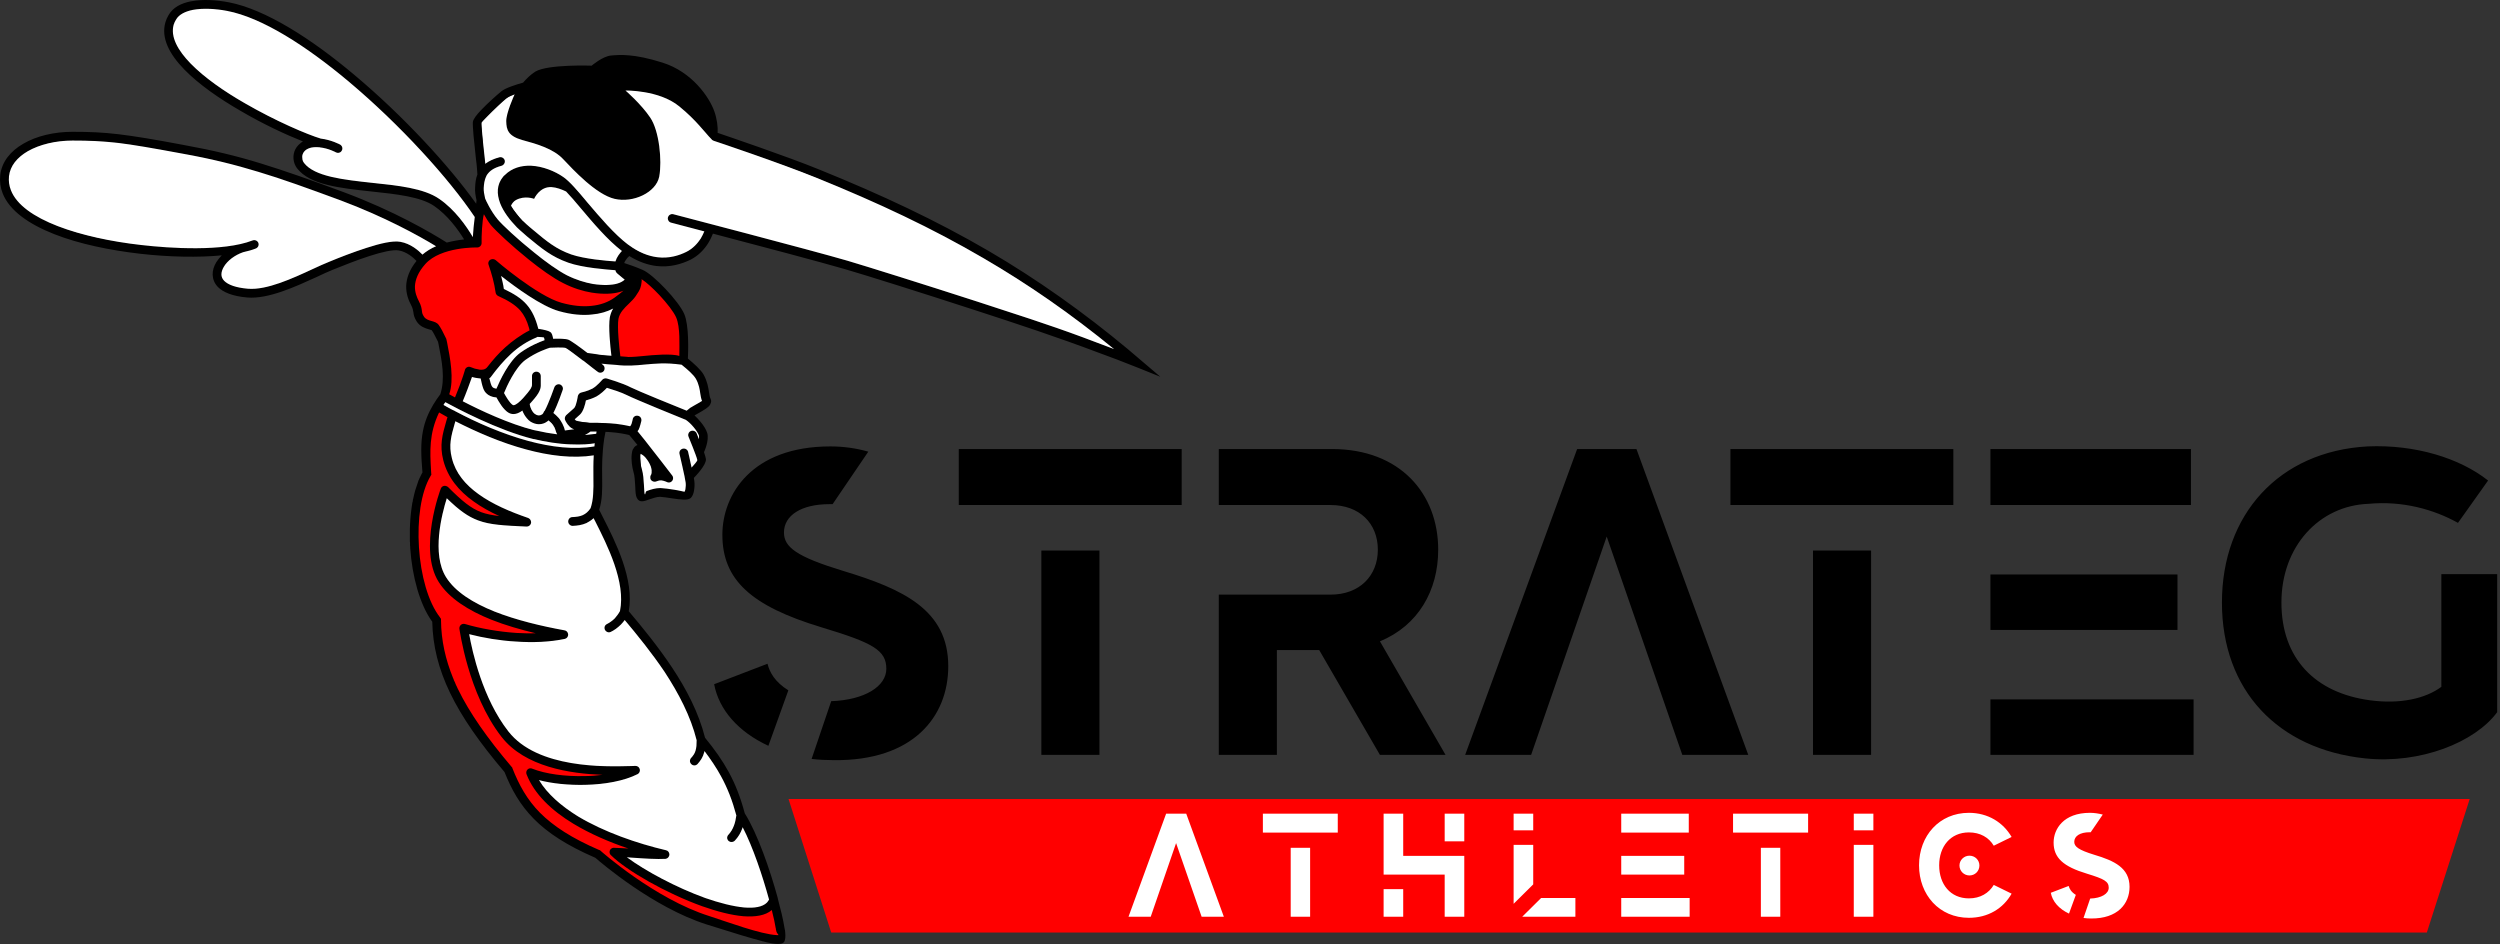
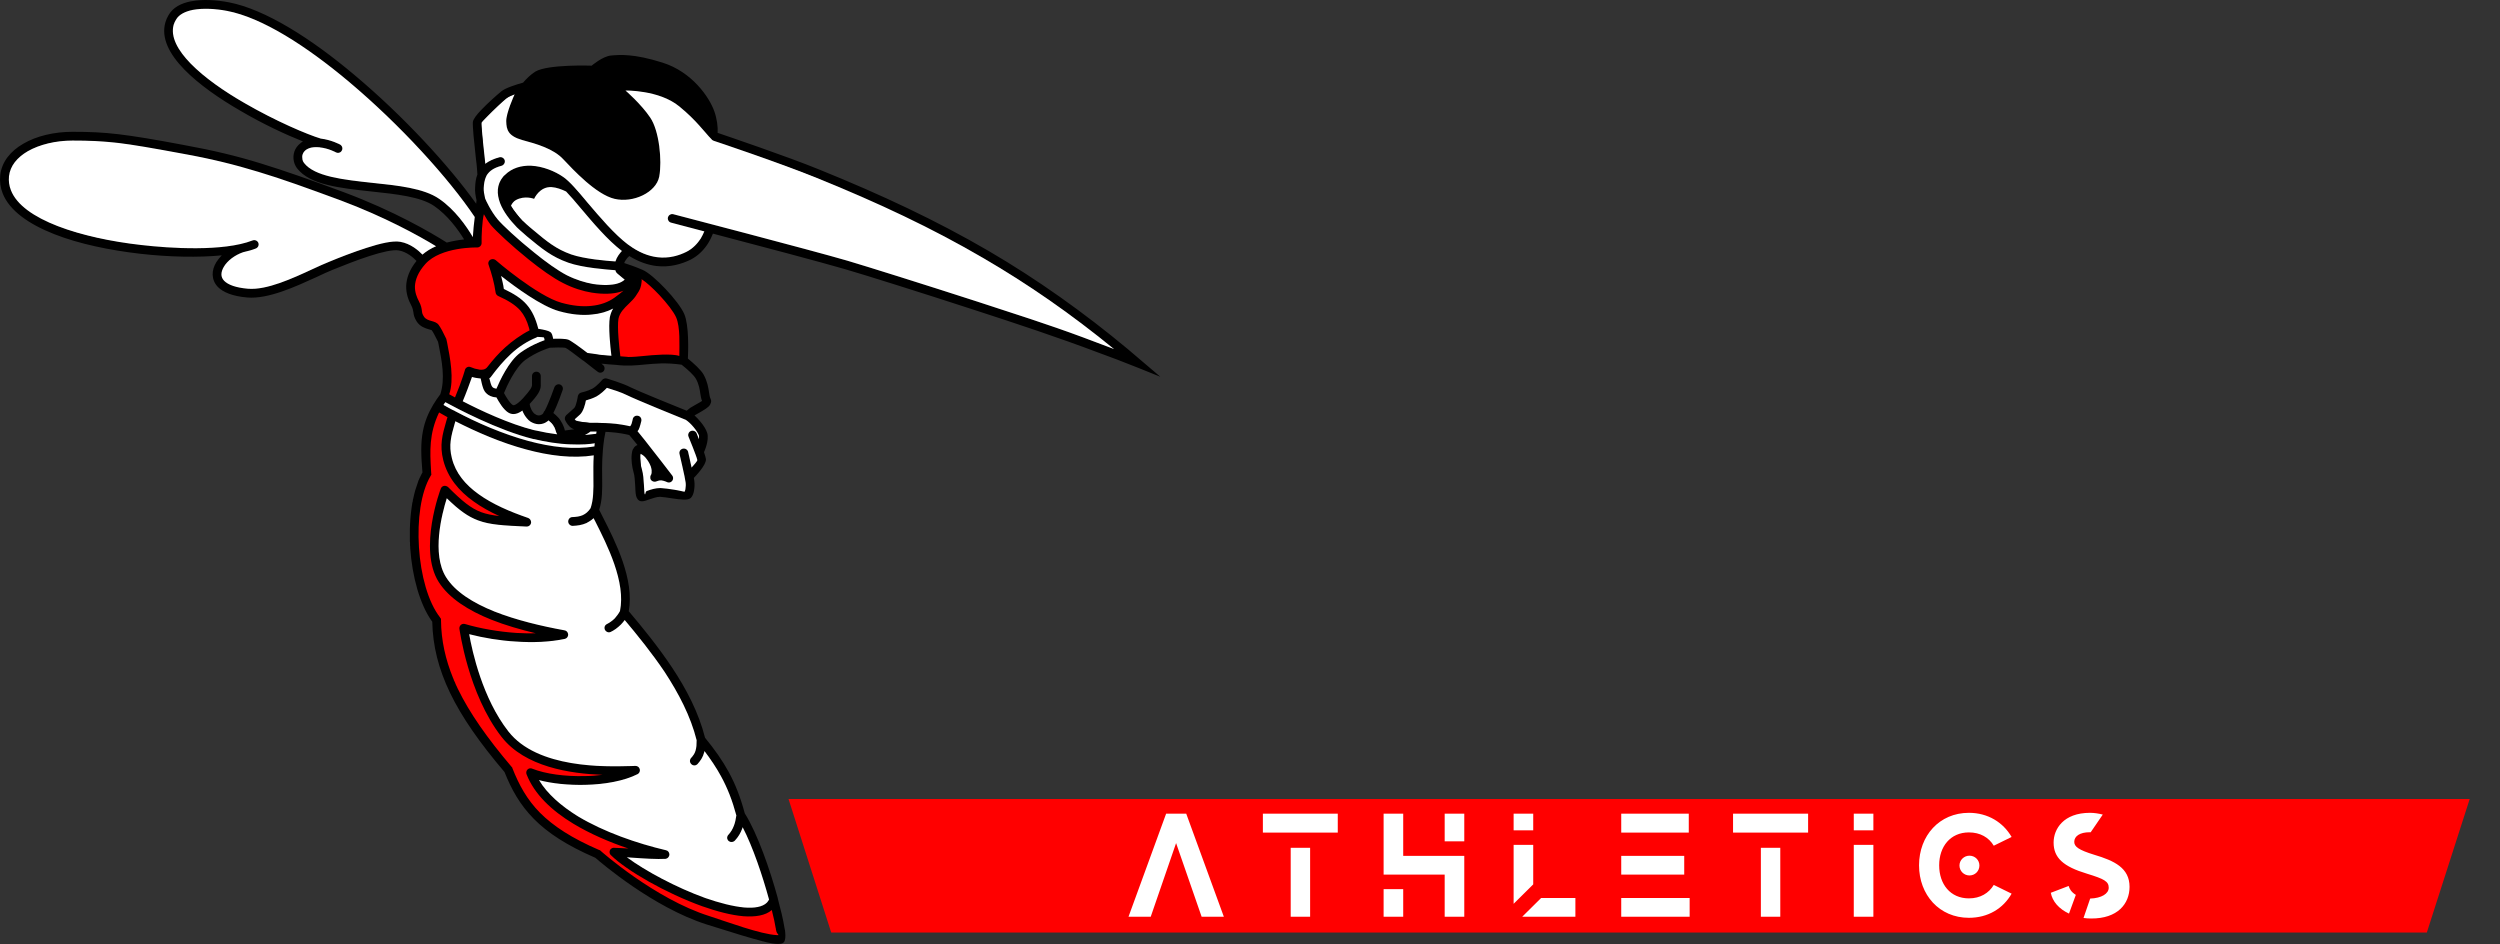
<svg xmlns="http://www.w3.org/2000/svg" width="540" height="204" viewBox="0 0 540 204" fill="none">
  <rect x="0" y="0" width="540" height="204" fill="#333333" stroke="none" />
  <path fill-rule="evenodd" clip-rule="evenodd" d="M170.319 172.583L179.541 201.421H524.196L533.456 172.583H170.319Z" fill="#FF0000" />
-   <path d="M182.186 123.335C171.982 120.236 169.336 118.158 169.336 115.02C169.336 111.354 173.04 108.898 179.163 108.898C179.352 108.898 179.654 108.898 179.843 108.898L187.553 97.559C184.908 96.803 182.186 96.425 179.352 96.425C162.382 96.425 156.032 106.819 156.032 115.512C156.032 125.225 162.193 130.895 177.462 135.506C188.498 138.832 191.446 140.419 191.446 144.463C191.446 148.243 186.797 151.191 179.541 151.455L175.308 163.928C176.895 164.117 178.52 164.192 180.108 164.192C197.191 164.381 204.826 154.857 204.826 143.896C204.826 131.726 195.037 127.228 182.186 123.335ZM154.256 147.789C155.276 153.269 159.434 158.069 165.972 161.093L170.281 149.112C167.371 147.298 166.237 145.219 165.783 143.367L154.256 147.789ZM207.093 96.992V109.087H255.245V96.992H207.093ZM224.933 163.058H237.481V118.913H224.933V163.058ZM298.067 163.058H312.24L298.067 138.529C306.306 135.128 310.652 127.606 310.652 118.724C310.652 106.63 302.413 96.992 287.711 96.992H263.257V109.087H287.408C293.645 109.087 297.613 113.055 297.613 118.724C297.613 124.394 293.645 128.438 287.408 128.438H263.257V163.058H275.805V140.419H284.952L298.067 163.058ZM353.475 96.992H340.662L316.473 163.058H330.722L347.049 115.89L363.377 163.058H377.626L353.475 96.992ZM373.771 96.992V109.087H421.922V96.992H373.771ZM391.61 163.058H404.158V118.913H391.61V163.058ZM429.934 151.077V163.058H473.815V151.077H429.934ZM470.338 124.091H429.934V136.072H470.338V124.091ZM473.248 96.992H429.934V109.087H473.248V96.992ZM527.333 124.016V148.356C523.931 150.888 518.451 152.135 511.95 151.266C500.045 149.679 492.788 142.233 492.788 130.139C492.788 118.044 500.914 109.2 511.648 108.822C518.942 108.142 525.708 110.032 530.923 112.942L537.424 103.795C531.377 98.995 521.739 95.972 511.383 96.425C492.221 97.484 479.938 111.165 479.938 130.139C479.938 149.112 492.032 161.849 510.892 163.814C522.797 165.061 534.589 160.337 539.389 153.836V124.016H527.333Z" fill="black" />
  <path d="M256.227 175.757H251.881L243.755 198.019H248.555L254.035 182.107L259.553 198.019H264.353L256.227 175.757ZM272.782 175.757V179.839H288.958V175.757H272.782ZM278.791 198.019H282.986V183.127H278.791V198.019ZM298.86 198.019H303.093V192.047H298.86V198.019ZM303.093 184.866V175.757H298.86V188.91H312.051V198.019H316.284V184.866H303.093ZM312.051 175.757V181.729H316.284V175.757H312.051ZM332.876 193.975L328.794 198.019H340.284V193.975H332.876ZM331.175 182.485H326.942V195.222L331.175 191.027V182.485ZM331.175 175.757H326.942V179.348H331.175V175.757ZM350.186 193.975V198.019H364.964V193.975H350.186ZM363.793 184.866H350.186V188.91H363.793V184.866ZM364.775 175.757H350.186V179.839H364.775V175.757ZM374.338 175.757V179.839H390.552V175.757H374.338ZM380.347 198.019H384.542V183.127H380.347V198.019ZM400.416 198.019H404.649V182.485H400.416V198.019ZM400.416 175.757V179.348H404.649V175.757H400.416ZM425.286 194.05C421.279 194.05 418.86 190.989 418.86 186.907C418.86 182.863 421.279 179.801 425.286 179.801C427.742 179.801 429.594 180.897 430.653 182.674L434.508 180.784C432.693 177.647 429.405 175.568 425.286 175.568C418.898 175.568 414.514 180.52 414.514 186.907C414.514 193.294 418.898 198.246 425.286 198.246C429.405 198.246 432.693 196.242 434.508 193.03L430.653 191.14C429.594 192.916 427.742 194.05 425.286 194.05ZM423.245 186.945C423.245 188.154 424.227 189.099 425.399 189.099C426.608 189.099 427.553 188.154 427.553 186.945C427.553 185.773 426.608 184.828 425.399 184.828C424.227 184.828 423.245 185.773 423.245 186.945ZM452.385 184.639C448.945 183.581 448.038 182.863 448.038 181.842C448.038 180.595 449.286 179.764 451.364 179.764C451.44 179.764 451.516 179.764 451.591 179.764L454.199 175.946C453.292 175.72 452.385 175.568 451.44 175.568C445.695 175.568 443.579 179.083 443.579 181.994C443.579 185.282 445.657 187.172 450.797 188.721C454.501 189.855 455.484 190.384 455.484 191.745C455.484 193.03 453.934 194.012 451.478 194.088L450.041 198.283C450.608 198.359 451.138 198.397 451.667 198.397C457.412 198.435 459.982 195.222 459.982 191.556C459.982 187.474 456.693 185.924 452.385 184.639ZM442.974 192.841C443.314 194.693 444.712 196.318 446.904 197.338L448.379 193.294C447.396 192.69 447.018 192.009 446.829 191.367L442.974 192.841Z" fill="white" />
  <path fill-rule="evenodd" clip-rule="evenodd" d="M71.106 56.551C74.47 55.153 83.125 51.638 86.489 52.243C88.643 52.621 90.344 54.057 91.251 55.002C92.12 54.246 93.141 53.641 94.199 53.188C90.419 50.882 83.087 46.838 73.6 43.285C60.334 38.372 52.548 35.575 39.282 33.156C29.229 31.304 24.24 30.359 15.66 30.359C10.331 30.359 2.583 32.514 1.941 38.032C0.807 48.199 22.577 52.054 30.476 52.923C36.637 53.641 48.24 54.397 54.552 51.941C55.723 51.487 56.404 53.225 55.232 53.679C54.476 53.981 53.531 54.246 52.511 54.473C48.769 55.531 43.667 61.578 53.569 62.372C58.785 62.788 66.004 58.63 71.106 56.551Z" fill="white" stroke="white" stroke-width="0.288" />
  <path fill-rule="evenodd" clip-rule="evenodd" d="M65.663 35.197C69.934 40.791 87.812 38.107 94.841 42.945C98.281 45.288 100.775 48.917 102.136 51.222C102.212 49.861 102.363 48.35 102.552 46.876C96.958 38.523 86.451 26.958 75.339 17.622C65.059 9.005 52.171 0.236 41.663 2.126C39.434 2.542 38.073 3.487 37.506 5.339C35.692 11.65 47.711 19.323 52.889 22.309C59.541 26.164 66.382 29.074 69.292 29.943C71.56 30.208 73.449 31.228 73.449 31.228C74.545 31.795 73.676 33.496 72.542 32.891C71.333 32.249 67.856 31.002 66.041 32.4C65.172 33.08 65.021 34.365 65.663 35.197Z" fill="white" stroke="white" stroke-width="0.288" />
  <path fill-rule="evenodd" clip-rule="evenodd" d="M132.448 66.643C129.008 68.419 124.851 68.344 120.769 67.21C116.952 66.151 111.396 62.069 108.259 59.613L108.826 62.41C113.097 64.451 115.138 66.416 116.271 71.027C118.917 71.405 119.257 71.632 119.484 73.181C120.504 73.144 122.13 73.144 122.734 73.37C123.226 73.522 125.115 74.882 126.892 76.243L132.07 76.847C131.805 74.806 131.389 70.498 131.73 68.532C131.881 67.814 132.108 67.21 132.448 66.643Z" fill="white" stroke="white" stroke-width="0.288" />
  <path fill-rule="evenodd" clip-rule="evenodd" d="M122.432 59.462C125.758 61.125 130.293 62.107 133.279 61.276C134.111 61.049 134.602 60.709 134.942 60.407C133.846 59.499 133.166 59.197 132.939 58.365C131.049 58.214 125.871 57.836 122.772 56.74C118.804 55.342 116.611 53.339 113.172 50.466C112.643 50.013 112.114 49.559 111.66 49.106C108.826 46.271 105.537 41.282 109.015 37.843C112.454 34.365 118.274 35.877 121.638 38.221C126.438 41.509 133.128 54.51 142.01 55.569C145.827 56.022 149.493 54.473 151.345 51.562C151.685 50.995 151.95 50.428 152.139 49.975L144.958 48.085C143.748 47.783 144.24 45.969 145.411 46.271C145.525 46.309 175.156 54.019 183.056 56.325C187.515 57.647 199.685 61.465 211.137 65.169C218.772 67.663 226.407 70.082 233.928 72.879L240.656 75.411C213.632 53.301 185.966 41.017 154.142 30.397C153.424 30.17 150.741 26.239 146.696 22.951C142.35 19.399 135.093 19.55 135.093 19.55C135.093 19.55 138.495 22.498 140.422 25.37C142.388 28.205 143.03 34.706 142.388 38.145C141.708 41.584 136.756 43.89 132.75 42.945C128.744 42 123.793 36.633 121.676 34.403C119.597 32.136 115.931 31.077 112.832 30.246C109.733 29.377 109.393 27.978 109.355 26.239C109.279 24.463 111.093 20.532 111.169 20.381L109.355 21.288L104.026 26.504L104.819 35.386C105.235 35.084 108.523 32.892 109.015 34.63C109.582 36.822 104.782 34.706 104.479 40.602C104.441 41.244 104.593 42.038 104.782 42.869C104.933 43.247 105.991 45.591 107.503 47.405C109.733 50.088 118.312 57.345 122.432 59.462Z" fill="white" stroke="white" stroke-width="0.288" />
  <path fill-rule="evenodd" clip-rule="evenodd" d="M123.377 54.964C126.211 55.947 131.087 56.362 132.939 56.476L134.337 54.208C129.726 50.655 123.112 41.925 122.281 41.358C121.336 40.904 120.24 40.488 119.182 40.413C116.536 40.224 115.364 42.945 115.364 42.945C114.608 42.643 111.509 42.038 110.375 44.419L113.021 47.783L114.382 49.03C117.632 51.751 119.786 53.679 123.377 54.964Z" fill="white" stroke="white" stroke-width="0.288" />
  <path fill-rule="evenodd" clip-rule="evenodd" d="M128.252 98.353C118.539 99.827 106.898 95.367 98.356 90.983C97.563 93.78 96.844 95.972 97.6 98.958C99.377 105.988 107.427 109.616 114.079 111.884C115.1 112.224 114.797 113.773 113.739 113.736C104.819 113.32 102.363 113.282 96.504 107.613C95.446 110.977 93.178 119.67 96.353 124.696C98.356 127.871 102.211 130.252 106.822 132.104C111.509 133.956 116.914 135.241 121.903 136.148C122.961 136.337 122.961 137.811 121.978 138C115.667 139.323 107.616 138.605 101.342 136.98C101.985 140.684 104.215 150.851 109.808 157.994C116.347 166.384 131.465 165.515 137.248 165.44C138.268 165.44 138.57 166.8 137.701 167.216C132.221 169.975 122.507 170.126 116.422 168.501C121.298 176.74 134.98 181.578 143.862 183.657C144.882 183.884 144.769 185.433 143.711 185.509L135.396 185.169C140.763 189.175 152.895 195.373 160.718 196.016C162.986 196.205 164.725 195.903 165.67 194.958C165.821 194.769 165.972 194.58 166.123 194.315C164.725 189.213 162.646 182.977 160.416 178.668C160.152 179.499 158.678 182.863 157.355 181.616C156.41 180.709 157.846 180.18 158.526 178.366C158.791 177.685 158.942 176.929 159.056 176.136C158.186 172.885 157.128 170.202 155.767 167.707C154.747 165.818 153.537 164.041 152.177 162.227C151.95 163.323 150.589 166.233 149.342 165.062C148.359 164.155 149.871 163.512 150.249 162.114C150.438 161.509 150.476 160.791 150.476 159.884C149.191 154.706 146.583 149.755 143.597 145.181C140.8 141.024 137.701 137.207 134.942 133.918C134.262 134.825 131.465 137.736 130.671 136.035C130.142 134.901 131.541 134.825 132.788 133.578C133.204 133.125 133.619 132.558 133.922 131.991C135.207 125.679 131.163 117.742 128.555 112.564L128.215 111.921C126.967 113.131 125.418 113.509 123.679 113.584C122.47 113.584 122.394 111.733 123.641 111.695C124.435 111.657 125.191 111.581 125.871 111.279C126.514 110.977 127.081 110.523 127.572 109.767C128.479 107.915 128.063 101.49 128.252 98.353Z" fill="white" stroke="white" stroke-width="0.288" />
  <path fill-rule="evenodd" clip-rule="evenodd" d="M99.944 86.674C106.256 89.924 112.832 92.872 120.353 93.817C119.711 92.872 120.353 92.457 118.464 90.794C116.725 92.494 113.89 91.549 112.832 88.677C110.111 90.642 108.486 88.224 107.238 85.843C104.744 85.653 104.328 84.18 103.837 81.761C103.194 81.685 102.552 81.609 101.947 81.42L99.944 86.674Z" fill="white" stroke="white" stroke-width="0.288" />
  <path fill-rule="evenodd" clip-rule="evenodd" d="M107.238 83.953C109.544 78.435 111.849 75.487 117.632 73.484C117.594 73.257 117.556 72.992 117.481 72.879C117.443 72.841 116.838 72.803 116.082 72.766L115.893 72.879C111.585 74.655 108.712 77.792 105.991 81.459C105.915 81.572 105.802 81.647 105.689 81.685C106.029 83.197 106.142 83.802 107.238 83.953Z" fill="white" stroke="white" stroke-width="0.288" />
-   <path fill-rule="evenodd" clip-rule="evenodd" d="M113.512 77.717C111.282 79.342 109.393 83.575 108.864 84.898C109.241 85.578 110.073 87.09 110.791 87.506C111.471 87.884 113.588 85.351 114.004 84.822C115.138 83.424 114.911 82.932 114.911 81.232C114.911 79.984 116.801 79.984 116.801 81.232C116.801 84.028 117.103 84.331 114.419 87.241C114.797 89.924 116.952 90.189 117.367 89.206L117.67 88.715C118.577 87.014 119.749 83.65 119.749 83.65C120.164 82.479 121.941 83.084 121.525 84.255C121.525 84.255 120.504 87.279 119.522 89.206C120.693 90.227 121.638 91.247 122.016 92.986C122.016 92.986 123.226 92.835 124.057 92.721C122.961 92.419 121.412 90.567 122.281 89.698C123.868 88.11 124.397 88.488 124.813 85.578C125.04 84.18 127.572 85.276 130.067 82.063C130.293 81.799 130.709 81.647 131.087 81.761C131.087 81.761 134.564 82.781 136.265 83.688C137.664 84.406 146.054 87.808 148.322 88.715L150.098 87.506C150.703 87.165 151.459 86.75 151.648 86.599C151.119 85.276 151.383 83.688 150.325 81.836C149.871 81.005 148.473 79.758 147.226 78.775C143.786 78.284 141.443 78.548 139.289 78.737C137.286 78.926 135.471 79.115 133.053 78.813C131.994 78.737 130.785 78.662 129.915 78.548C130.445 78.964 130.898 79.455 130.407 80.136C129.5 81.269 128.328 79.569 126.023 77.906L122.167 75.147C121.676 74.995 119.333 75.071 118.766 75.109C118.275 75.26 115.893 76.016 113.512 77.717Z" fill="white" stroke="white" stroke-width="0.288" />
  <path fill-rule="evenodd" clip-rule="evenodd" d="M131.087 83.764C129.651 85.275 128.555 85.918 126.552 86.485C126.06 88.904 125.645 89.206 124.133 90.567C124.246 90.718 124.36 90.831 124.473 90.869L128.441 91.323C131.163 91.361 133.582 91.474 136.114 92.079C136.756 91.323 136.416 89.509 137.777 89.811C138.306 89.886 138.608 90.378 138.533 90.907L137.701 93.137L145.185 102.699C145.79 103.493 144.92 104.551 144.013 104.098C142.123 103.153 141.745 104.513 140.838 103.871C140.423 103.606 140.347 103.001 140.612 102.586C141.292 101.603 139.818 98.579 138.382 98.013L138.646 101.376C139.138 102.964 139.062 106.327 139.251 106.705C139.44 107.083 139.327 106.214 139.704 106.063C142.161 105.194 142.766 105.345 145.487 105.761C148.057 106.138 147.906 106.592 148.057 105.609C148.133 105.156 148.171 104.627 148.095 104.173C148.019 103.304 146.772 98.05 146.772 98.013C146.508 96.803 148.36 96.425 148.624 97.597C148.624 97.635 149.04 99.335 149.38 100.998C149.985 100.356 150.627 99.6 150.627 99.373C150.514 98.655 148.738 94.346 148.738 94.346C148.246 93.213 149.985 92.457 150.476 93.628L150.967 94.876C151.119 93.931 150.627 93.213 149.834 92.268C149.267 91.587 148.662 91.02 148.133 90.68C147.264 90.34 137.059 86.183 135.434 85.351C134.262 84.746 132.108 84.066 131.087 83.764Z" fill="white" stroke="white" stroke-width="0.288" />
  <path fill-rule="evenodd" clip-rule="evenodd" d="M128.857 93.213C127.27 93.175 127.761 93.099 126.93 93.628L126.741 93.742L126.363 93.968C127.081 93.893 127.875 93.817 128.782 93.704L128.857 93.213Z" fill="white" stroke="white" stroke-width="0.288" />
  <path fill-rule="evenodd" clip-rule="evenodd" d="M128.479 95.745C124.662 96.388 119.446 95.821 115.251 94.838C107.541 92.948 98.432 88.073 96.202 86.863L95.786 87.468L98.205 88.753C103.345 91.399 107.994 93.591 114.117 95.254C119.03 96.577 123.982 97.181 128.404 96.425L128.479 95.745Z" fill="white" stroke="white" stroke-width="0.288" />
  <path fill-rule="evenodd" clip-rule="evenodd" d="M113.777 112.791C105.689 110.032 98.432 106.139 96.656 99.185C95.749 95.556 96.807 93.213 97.79 89.623C95.975 88.715 96.126 88.753 94.463 87.77C91.553 93.289 91.931 97.446 92.196 102.284C87.736 109.881 88.945 127.04 94.312 133.994C94.426 144.237 99.075 153.685 109.808 166.271C112.719 173.717 116.914 179.273 129.122 184.489C129.122 184.489 140.914 194.996 152.895 198.775C164.914 202.593 167.408 203.159 168.618 202.895C169.034 202.782 168.391 199.115 167.106 194.391C164.271 202.328 139.024 190.347 132.599 184.073C135.585 184.148 141.141 184.753 143.635 184.564C132.297 181.881 118.199 176.136 114.608 166.914C120.467 169.257 131.578 169.257 137.286 166.385C133.279 166.422 116.158 167.708 109.09 158.599C101.985 149.49 100.171 135.695 100.171 135.695C106.596 137.585 115.251 138.454 121.789 137.093C111.698 135.241 99.793 131.915 95.559 125.188C91.326 118.498 96.089 105.874 96.089 105.874C102.4 112.186 103.988 112.337 113.777 112.791Z" fill="#FF0000" stroke="#FF0000" stroke-width="0.288" />
  <path fill-rule="evenodd" clip-rule="evenodd" d="M103.081 52.507C103.081 52.507 94.841 52.318 91.213 56.362C87.547 60.407 88.681 63.695 89.626 65.433C90.533 67.21 89.853 67.512 90.797 68.91C91.704 70.347 93.519 70.082 94.01 70.762C94.35 71.216 94.879 72.236 95.522 73.522C96.278 77.452 97.26 81.761 95.938 85.616C95.938 85.616 97.638 86.599 98.697 87.128C98.999 86.788 101.191 81.081 101.304 80.173C102.552 80.74 103.875 80.854 105.235 80.892C108.07 77.074 111.056 73.862 115.515 72.01C114.457 67.021 112.567 65.169 107.956 63.052C107.73 60.973 107.087 58.857 106.407 56.892C106.407 56.892 115.629 64.791 121.034 66.303C126.438 67.814 130.52 66.983 133.204 65.093C135.925 63.203 136.87 62.107 137.664 60.558C137.55 61.578 137.626 61.88 136.53 63.468C135.434 65.017 133.128 66.189 132.675 68.684C132.221 71.216 133.128 77.868 133.128 77.868C138.193 78.548 140.801 76.885 147.641 77.868C147.641 77.868 148.057 70.838 146.923 68.192C145.752 65.547 140.536 60.029 138.419 59.159C136.303 58.252 133.657 57.459 133.657 57.459L133.922 58.328L136.227 60.255C136.227 60.255 135.585 61.654 133.506 62.183C131.465 62.75 126.967 62.788 122.016 60.293C117.065 57.799 108.523 50.088 106.785 48.01C105.008 45.893 103.875 43.172 103.875 43.172C103.648 46.196 103.043 49.786 103.081 52.507Z" fill="#FF0000" stroke="#FF0000" stroke-width="0.288" />
  <path d="M93.027 102.775C90.873 106.365 90.117 112.337 90.495 118.233C90.873 124.205 92.46 130.063 95.068 133.389V133.427L95.257 133.654V133.918V133.956C95.295 138.378 96.24 142.46 97.865 146.466L97.978 146.693V146.731L98.054 146.958L98.167 147.184L98.281 147.411L98.356 147.638L98.394 147.676L98.47 147.902L98.583 148.129L98.697 148.356L98.81 148.621L98.923 148.847C101.418 153.987 105.235 159.43 110.526 165.666L110.64 165.78L110.678 165.931C112.114 169.559 113.815 172.696 116.649 175.569C119.522 178.441 123.49 181.049 129.462 183.619H129.5L129.613 183.657L129.726 183.77C129.764 183.808 141.367 194.126 153.197 197.868C156.863 199.039 164.309 201.836 167.824 201.987H167.9H167.975H168.051H168.089H168.126H168.164C167.975 201.534 167.786 201.761 167.597 200.778V200.74V200.702V200.627L167.559 200.513C167.371 199.342 167.106 198.17 166.804 196.998L166.728 196.621L166.69 196.583C165.33 197.754 163.175 198.095 160.567 197.906C157.959 197.679 154.898 196.885 151.685 195.751C143.9 192.954 135.358 188.079 131.956 184.715C131.578 184.375 131.578 183.77 131.919 183.392C132.145 183.203 132.41 183.09 132.674 183.128C133.582 183.165 134.64 183.203 135.736 183.279C131.578 181.88 127.459 180.104 123.83 177.912C119.144 175.077 115.402 171.524 113.739 167.254C113.55 166.762 113.777 166.195 114.268 166.006C114.495 165.931 114.759 165.931 114.986 166.044C117.859 167.178 122.092 167.745 126.287 167.632C127.572 167.632 128.895 167.518 130.142 167.367C123.15 167.102 113.399 165.666 108.334 159.165C101.078 149.868 99.263 135.846 99.226 135.808C99.188 135.279 99.528 134.825 100.057 134.75C100.17 134.75 100.322 134.75 100.435 134.787C103.761 135.77 107.654 136.45 111.547 136.715C112.945 136.791 114.382 136.828 115.742 136.791C112.454 135.997 109.128 135.052 106.104 133.843C101.191 131.877 96.996 129.232 94.766 125.717C90.268 118.611 95.181 105.572 95.219 105.534C95.408 105.043 95.937 104.816 96.429 105.005C96.542 105.043 96.656 105.118 96.769 105.194C99.83 108.255 101.72 109.805 103.95 110.636C105.084 111.052 106.293 111.279 107.843 111.468C105.84 110.561 103.95 109.502 102.325 108.331C99.074 106.025 96.693 103.115 95.749 99.411C94.917 96.123 95.559 93.893 96.391 90.983C96.504 90.68 96.58 90.416 96.656 90.114C95.9 89.698 95.597 89.509 94.917 89.131L94.841 89.093C92.649 93.704 92.876 97.446 93.103 101.603L93.141 102.208V102.246L93.178 102.51L93.027 102.775ZM135.925 55.304C135.622 55.569 135.358 55.871 135.169 56.173C135.018 56.362 134.904 56.589 134.829 56.816C135.811 57.118 137.399 57.685 138.797 58.29C139.969 58.781 141.972 60.52 143.786 62.447C145.563 64.337 147.188 66.416 147.793 67.814C148.851 70.233 148.662 75.789 148.586 77.452C149.909 78.548 151.421 79.909 151.988 80.929C152.782 82.365 153.008 83.764 153.159 84.784C153.197 85.087 153.235 85.351 153.273 85.465C153.311 85.729 153.386 85.88 153.424 85.994C153.651 86.523 153.726 86.712 153.386 87.392C153.084 87.997 151.912 88.639 151.005 89.169C150.665 89.358 150.4 89.509 150.211 89.622H150.174C150.136 89.66 150.06 89.698 150.022 89.736C150.438 90.151 150.892 90.567 151.27 91.058C151.95 91.852 152.517 92.759 152.744 93.477C153.273 95.102 152.063 97.672 152.063 97.672C152.29 98.315 152.441 98.882 152.479 99.147C152.63 100.356 150.249 102.85 149.871 103.228C149.909 103.569 149.985 103.795 149.985 103.984C150.06 104.589 150.022 105.345 149.909 105.95V105.987C149.796 106.63 149.569 107.197 149.229 107.537C148.624 108.142 146.961 107.915 145.222 107.65C144.24 107.499 143.219 107.348 142.577 107.31C141.859 107.31 141.027 107.613 140.347 107.839C139.062 108.293 138.117 108.671 137.55 107.537C137.285 107.046 137.248 106.101 137.21 105.005C137.134 103.947 137.096 102.699 136.832 101.943C136.53 100.923 136.303 99.298 136.454 98.126C136.492 97.71 136.567 97.332 136.719 97.03C136.756 96.992 136.756 96.954 136.794 96.954C136.983 96.539 137.285 96.274 137.701 96.123C136.832 95.065 136.227 94.309 135.925 93.969C135.32 93.817 133.619 93.439 131.654 93.326C131.352 93.288 131.049 93.288 130.785 93.288L130.52 94.687C130.029 97.975 130.029 100.734 130.067 103.115C130.104 105.799 130.104 108.028 129.424 110.107C129.689 110.674 129.953 111.165 130.218 111.695C132.939 117.024 137.059 125.15 135.811 132.028C138.759 135.506 142.123 139.625 145.147 144.161C148.246 148.81 150.93 153.95 152.29 159.354C154.331 161.849 156.032 164.23 157.43 166.8C158.867 169.446 159.963 172.28 160.87 175.682C163.629 180.066 166.35 187.928 168.013 194.05V194.126C168.58 196.243 169.147 198.473 169.487 200.627V200.665L169.563 200.929V201.005C169.638 201.647 169.714 202.479 169.525 203.084C169.487 203.235 169.411 203.386 169.336 203.499C169.26 203.575 169.222 203.613 169.147 203.65L169.109 203.688C168.164 204.255 165.254 203.461 165.027 203.386H164.989L164.914 203.348H164.8L164.687 203.31L164.574 203.273C162.23 202.668 158.602 201.572 152.63 199.682C141.103 196.016 129.802 186.34 128.593 185.282C122.47 182.636 118.312 179.915 115.326 176.891C112.303 173.83 110.489 170.542 108.977 166.762C103.61 160.45 99.755 154.932 97.222 149.679C94.69 144.425 93.481 139.474 93.367 134.296C90.684 130.63 89.021 124.507 88.605 118.347V118.082L88.567 117.78V117.515V117.213L88.53 116.948V116.91V116.646V116.343V116.079V115.776V115.512V115.21V114.945V114.907V114.643V114.378V114.34C88.567 112.791 88.681 111.241 88.907 109.654L88.945 109.389C88.983 109.238 88.983 109.049 89.021 108.898V108.86L89.059 108.633V108.595L89.134 108.369L89.172 108.104L89.21 107.839L89.285 107.613V107.575C89.399 107.008 89.55 106.441 89.701 105.874L89.777 105.647C89.852 105.421 89.928 105.194 90.004 104.967L90.079 104.74L90.155 104.513L90.23 104.287C90.268 104.136 90.344 103.984 90.382 103.833L90.457 103.644H90.495V103.606C90.533 103.493 90.608 103.38 90.646 103.228L90.76 103.039V103.002C90.873 102.737 91.024 102.473 91.137 102.246L91.251 102.057C90.948 98.504 90.835 95.669 91.364 93.061C91.742 91.096 92.46 89.282 93.632 87.317L93.67 87.279C94.085 86.599 94.539 85.88 95.106 85.162C96.202 81.836 95.446 77.981 94.728 74.353L94.615 73.824C94.312 73.219 94.048 72.69 93.821 72.274C93.594 71.858 93.405 71.518 93.254 71.329C93.254 71.329 92.989 71.216 92.649 71.14C91.78 70.876 90.76 70.573 90.004 69.439C89.437 68.532 89.361 68.003 89.285 67.398C89.21 67.021 89.172 66.605 88.794 65.887C88.265 64.904 87.698 63.506 87.736 61.729C87.811 60.142 88.378 58.328 89.966 56.362C89.248 55.606 87.849 54.397 86.148 54.095C84.901 53.868 82.482 54.435 79.799 55.304C77.078 56.173 74.092 57.383 71.824 58.29C70.804 58.706 69.632 59.235 68.385 59.839C63.811 61.918 57.953 64.639 53.418 64.261C50.243 63.997 48.202 63.128 47.068 61.994C46.312 61.2 45.972 60.293 45.934 59.348C45.897 58.441 46.199 57.496 46.728 56.627C47.03 56.136 47.446 55.644 47.9 55.153C42.911 55.644 36.637 55.531 30.287 54.813C23.748 54.057 17.096 52.696 11.73 50.58C6.249 48.425 2.054 45.515 0.58 41.773C0.089 40.526 -0.1 39.203 0.051 37.805C0.391 34.932 2.281 32.627 5.04 31.04C7.874 29.377 11.692 28.469 15.66 28.469C19.326 28.469 22.123 28.583 25.638 28.998C29.078 29.414 33.235 30.095 39.623 31.304C46.048 32.476 51.112 33.685 56.366 35.31C61.657 36.935 67.1 38.863 74.243 41.509C85.128 45.553 93.216 50.315 96.504 52.394C97.827 52.054 99.15 51.827 100.246 51.714C98.923 49.559 96.693 46.498 93.783 44.495C90.873 42.491 85.544 41.925 80.215 41.358C73.563 40.639 66.911 39.959 64.152 36.331C63.811 35.877 63.585 35.348 63.471 34.819C63.32 34.139 63.358 33.421 63.585 32.74C63.811 32.06 64.265 31.417 64.907 30.926C65.059 30.775 65.248 30.662 65.437 30.548C61.884 29.15 56.819 26.806 51.944 23.934C47.408 21.326 42.949 18.227 39.849 15.052C36.561 11.688 34.747 8.173 35.73 4.81C35.881 4.28 36.108 3.751 36.41 3.26C37.355 1.597 39.131 0.69 41.285 0.274H41.323C43.855 -0.217 46.879 0.01 49.449 0.501C57.273 2.013 67.175 8.287 76.549 16.186C87.018 24.954 96.958 35.726 102.854 44.003C102.892 43.739 102.892 43.474 102.93 43.247C102.703 42.265 102.552 41.32 102.627 40.488C102.665 39.581 102.741 38.636 103.119 37.691C103.081 37.162 103.005 35.726 102.816 34.441C102.703 33.534 102.476 31.266 102.287 29.339C102.174 27.978 102.098 26.806 102.136 26.391C102.174 25.786 102.93 24.803 103.95 23.745C105.348 22.271 107.314 20.532 108.145 19.852C108.183 19.814 108.183 19.814 108.221 19.776C109.166 18.983 111.509 18.265 112.983 17.849C113.701 17.017 114.608 16.11 115.629 15.468C118.35 13.843 127.799 14.183 127.799 14.183C127.799 14.183 130.18 12.142 131.994 11.991C133.808 11.839 136.832 11.537 143.144 13.54C149.456 15.543 153.197 20.948 154.293 24.047C154.86 25.635 155.087 27.411 155.011 28.696C157.09 29.414 169.865 33.723 177.084 36.671C190.426 42.076 202.256 47.632 213.481 54.17C224.101 60.369 234.117 67.512 243.566 75.373C245.947 77.376 248.252 79.38 250.634 81.383C247.459 80.098 244.397 78.85 241.222 77.641C239.9 77.15 238.577 76.658 237.254 76.167C228.448 72.841 219.528 69.893 210.571 66.983C199.081 63.241 186.948 59.424 182.526 58.139C177.462 56.665 163.402 52.923 153.991 50.466C153.764 51.033 153.424 51.789 152.933 52.583C152.139 53.83 150.93 55.191 149.153 56.098C147.188 57.043 144.693 57.798 141.783 57.458C139.969 57.232 138.004 56.589 135.925 55.304ZM132.939 56.476C133.09 55.984 133.317 55.531 133.582 55.153C133.808 54.813 134.073 54.51 134.337 54.208C131.238 51.827 128.139 48.161 125.493 45.024C124.322 43.625 123.226 42.34 122.281 41.358C121.336 40.904 120.24 40.488 119.182 40.413C116.536 40.224 115.364 42.945 115.364 42.945C115.364 42.945 113.361 42.151 111.433 43.209C110.942 43.474 110.602 43.928 110.375 44.419C111.018 45.591 111.963 46.762 112.983 47.783H113.021C113.474 48.236 113.928 48.652 114.382 49.03L115.062 49.597C118.161 52.205 120.089 53.792 123.377 54.964C126.211 55.947 131.087 56.362 132.939 56.476ZM123.679 113.584C123.188 113.584 122.734 113.169 122.734 112.639C122.734 112.148 123.112 111.695 123.641 111.695C124.435 111.657 125.191 111.581 125.871 111.279C126.514 110.976 127.081 110.523 127.572 109.767C128.215 107.877 128.215 105.723 128.177 103.115C128.177 101.679 128.139 100.091 128.252 98.353C123.679 99.071 118.615 98.428 113.626 97.068C108.259 95.632 102.967 93.326 98.356 90.983L98.205 91.512C97.449 94.12 96.882 96.161 97.6 98.958C98.394 102.208 100.548 104.74 103.421 106.781C106.369 108.898 110.111 110.523 114.079 111.884C114.457 112.035 114.722 112.413 114.722 112.828C114.684 113.358 114.268 113.736 113.739 113.736C108.75 113.509 105.84 113.358 103.308 112.413C101.04 111.581 99.15 110.183 96.504 107.613C95.446 110.976 93.178 119.669 96.353 124.696C98.356 127.871 102.211 130.252 106.822 132.104C111.509 133.956 116.914 135.241 121.903 136.148C122.281 136.186 122.621 136.488 122.696 136.904C122.81 137.395 122.47 137.887 121.978 138C118.766 138.68 115.1 138.832 111.433 138.567C107.956 138.378 104.441 137.773 101.342 136.98C101.985 140.684 104.215 150.85 109.808 157.994C116.082 166.044 130.822 165.628 136.114 165.477C136.567 165.477 136.945 165.439 137.248 165.439C137.626 165.439 137.966 165.628 138.117 165.969C138.344 166.422 138.155 166.989 137.701 167.216C134.791 168.69 130.558 169.446 126.325 169.521C122.81 169.597 119.295 169.257 116.422 168.501C118.199 171.487 121.222 174.095 124.813 176.324C130.482 179.726 137.588 182.183 143.862 183.657C144.24 183.732 144.542 184.073 144.58 184.488C144.618 185.017 144.202 185.471 143.711 185.509C142.01 185.622 139.062 185.433 136.378 185.244L135.396 185.169C139.364 188.117 146.054 191.707 152.328 193.975C155.389 195.033 158.3 195.789 160.719 196.016C162.986 196.205 164.725 195.902 165.67 194.958C165.821 194.769 165.972 194.58 166.123 194.315C164.725 189.213 162.646 182.976 160.416 178.668C160.378 178.781 160.341 178.895 160.303 179.008C159.963 179.915 159.471 180.784 158.715 181.578C158.337 181.956 157.733 181.956 157.355 181.616C156.977 181.238 156.977 180.671 157.355 180.293C157.922 179.688 158.262 179.046 158.526 178.365C158.791 177.685 158.942 176.929 159.056 176.136C158.186 172.885 157.128 170.202 155.767 167.707C154.747 165.817 153.537 164.041 152.177 162.227C152.139 162.378 152.101 162.491 152.063 162.605C151.837 163.474 151.383 164.23 150.665 165.024C150.325 165.402 149.72 165.439 149.342 165.061C148.964 164.721 148.926 164.117 149.267 163.739C149.796 163.172 150.098 162.68 150.249 162.113C150.438 161.509 150.476 160.791 150.476 159.884C149.191 154.706 146.583 149.754 143.597 145.181C140.8 141.024 137.701 137.206 134.942 133.918C134.678 134.258 134.413 134.599 134.111 134.901C133.43 135.581 132.637 136.148 131.919 136.488C131.465 136.715 130.898 136.488 130.671 136.035C130.445 135.543 130.633 135.014 131.125 134.787C131.654 134.523 132.259 134.107 132.788 133.578C133.204 133.124 133.619 132.558 133.922 131.991C135.207 125.679 131.163 117.742 128.555 112.564L128.215 111.921C127.723 112.375 127.194 112.715 126.665 112.98C125.72 113.395 124.737 113.547 123.679 113.584ZM132.939 58.365C131.049 58.214 125.871 57.836 122.772 56.74C119.144 55.455 117.103 53.754 113.852 51.071L113.172 50.466C112.643 50.013 112.114 49.559 111.66 49.106C110.148 47.556 108.75 45.742 108.032 43.89C107.276 41.887 107.276 39.883 108.674 38.183C108.788 38.032 108.901 37.918 109.015 37.843C110.602 36.255 112.643 35.726 114.722 35.802C117.254 35.915 119.9 37.011 121.638 38.221C123.037 39.165 124.851 41.32 126.93 43.814C129.575 46.913 132.674 50.58 135.66 52.847L135.736 52.885C137.966 54.548 140.082 55.342 142.01 55.569C144.467 55.871 146.621 55.228 148.284 54.397C149.72 53.679 150.665 52.583 151.345 51.562C151.685 50.995 151.95 50.428 152.139 49.975C147.906 48.879 144.996 48.085 144.958 48.085C144.467 47.972 144.164 47.443 144.278 46.951C144.429 46.46 144.92 46.158 145.411 46.271C145.525 46.309 175.156 54.019 183.056 56.325C187.515 57.647 199.685 61.465 211.137 65.169C218.772 67.663 226.407 70.082 233.928 72.879C236.082 73.71 238.237 74.504 240.353 75.298L240.467 75.335L240.542 75.373L240.656 75.411C231.358 67.814 222.174 61.427 212.498 55.795C201.386 49.295 189.632 43.776 176.404 38.41C168.504 35.197 154.18 30.397 154.142 30.397C153.915 30.321 153.726 30.17 153.613 29.981C152.441 28.847 150.438 25.975 146.696 22.951C142.35 19.398 135.093 19.55 135.093 19.55C135.093 19.55 138.495 22.498 140.422 25.37C142.388 28.205 143.03 34.706 142.388 38.145C141.708 41.584 136.756 43.89 132.75 42.945C128.744 42 123.793 36.633 121.676 34.403C119.597 32.136 115.931 31.077 112.832 30.246C109.733 29.377 109.393 27.978 109.355 26.239C109.279 24.501 111.093 20.532 111.093 20.532C111.093 20.532 111.131 20.495 111.169 20.381C110.451 20.646 109.77 20.948 109.43 21.25L109.355 21.288C108.561 21.931 106.671 23.632 105.311 25.068C104.555 25.824 104.026 26.428 104.026 26.504C103.988 26.844 104.063 27.902 104.177 29.15C104.328 30.964 104.593 33.232 104.706 34.214C104.744 34.592 104.782 35.008 104.819 35.386C105.575 34.819 106.558 34.328 107.843 33.987C108.334 33.836 108.863 34.139 109.015 34.63C109.128 35.159 108.826 35.651 108.334 35.802C106.596 36.255 105.689 36.973 105.159 37.805C105.084 37.918 105.008 38.069 104.97 38.221L104.933 38.258C104.63 38.977 104.517 39.808 104.479 40.602C104.441 41.244 104.593 42.038 104.782 42.869C104.933 43.247 105.991 45.591 107.503 47.405C108.485 48.577 111.774 51.676 115.326 54.51C117.821 56.551 120.467 58.441 122.432 59.462C124.473 60.482 126.4 61.049 128.101 61.351C130.369 61.691 132.221 61.578 133.279 61.276C134.111 61.049 134.602 60.709 134.942 60.406L133.355 59.084C133.204 58.97 133.052 58.781 132.977 58.554L132.939 58.365ZM102.552 46.876C96.958 38.523 86.451 26.958 75.339 17.622C66.155 9.912 56.593 3.789 49.071 2.353C46.728 1.899 43.931 1.71 41.663 2.126C40 2.466 38.678 3.109 38.035 4.205C37.808 4.583 37.619 4.961 37.506 5.339C36.788 7.947 38.375 10.857 41.172 13.729C44.158 16.791 48.467 19.776 52.889 22.309C59.541 26.164 66.382 29.074 69.292 29.943C71.559 30.208 73.449 31.228 73.449 31.228C73.903 31.493 74.092 32.06 73.827 32.514C73.6 32.967 73.034 33.156 72.542 32.891C72.542 32.891 70.955 32.022 69.103 31.833C69.027 31.833 68.989 31.795 68.952 31.795C68.385 31.758 67.818 31.758 67.251 31.871C66.76 31.984 66.344 32.173 66.041 32.4C65.701 32.665 65.474 33.005 65.361 33.345C65.248 33.685 65.248 34.063 65.323 34.441C65.361 34.706 65.474 34.97 65.663 35.197C67.931 38.145 74.167 38.825 80.441 39.506C85.96 40.072 91.553 40.677 94.841 42.945C98.281 45.288 100.775 48.917 102.136 51.222C102.211 49.861 102.363 48.35 102.552 46.876ZM94.199 53.188C90.419 50.882 83.087 46.838 73.6 43.285C66.419 40.639 61.015 38.674 55.837 37.124C50.621 35.537 45.632 34.29 39.282 33.156C32.933 31.984 28.851 31.266 25.411 30.851C22.01 30.473 19.289 30.359 15.66 30.359C12.032 30.359 8.555 31.191 5.985 32.665C3.717 33.987 2.205 35.802 1.941 38.032C1.827 39.09 1.978 40.148 2.356 41.093C3.604 44.306 7.383 46.876 12.448 48.841C17.626 50.844 24.089 52.205 30.476 52.923C36.637 53.641 48.24 54.397 54.552 51.94C55.043 51.751 55.61 51.978 55.799 52.469C55.988 52.961 55.723 53.49 55.232 53.679C54.476 53.981 53.531 54.246 52.511 54.472C50.659 55.115 49.109 56.325 48.353 57.609C48.013 58.176 47.824 58.743 47.824 59.273C47.824 59.764 48.013 60.255 48.429 60.671C49.26 61.502 50.886 62.145 53.569 62.372C57.613 62.712 63.207 60.142 67.591 58.101C68.876 57.496 70.085 56.967 71.106 56.551C73.374 55.606 76.397 54.435 79.232 53.528C82.142 52.583 84.863 51.94 86.489 52.243C88.643 52.621 90.344 54.057 91.251 55.002C92.12 54.246 93.141 53.641 94.199 53.188ZM105.273 79.266C106.482 77.717 107.73 76.28 109.128 75.033C110.526 73.748 112.681 72.198 114.382 71.367C114.382 71.216 114.306 71.027 114.268 70.838C113.815 69.213 113.21 68.041 112.378 67.058C111.282 65.849 109.77 64.904 107.578 63.921C107.276 63.77 107.087 63.468 107.049 63.165C106.898 62.145 106.709 61.162 106.445 60.18C106.18 59.159 105.878 58.176 105.537 57.194C105.348 56.702 105.613 56.173 106.104 56.022C106.445 55.909 106.785 55.984 107.049 56.173C107.049 56.211 116.082 63.959 121.26 65.395C123.717 66.076 125.833 66.265 127.685 66.076C129.726 65.887 131.389 65.244 132.674 64.337C133.506 63.732 134.148 63.241 134.678 62.788C134.413 62.901 134.111 63.014 133.77 63.09C132.485 63.468 130.369 63.619 127.799 63.203C125.947 62.901 123.793 62.258 121.6 61.124C119.484 60.066 116.725 58.101 114.117 55.984C110.489 53.074 107.087 49.861 106.029 48.614C105.386 47.783 105.046 47.178 104.517 46.271C104.139 47.632 103.988 51.109 104.026 52.507C104.026 52.998 103.61 53.452 103.081 53.452H103.043C103.043 53.452 95.257 53.263 91.893 57.005C90.268 58.819 89.701 60.444 89.626 61.805C89.588 63.128 90.041 64.224 90.457 65.017C90.986 66 91.062 66.605 91.137 67.172C91.175 67.55 91.213 67.852 91.591 68.419C91.931 68.948 92.611 69.175 93.178 69.326C93.821 69.515 94.388 69.666 94.766 70.195C94.955 70.46 95.219 70.876 95.484 71.367C95.749 71.858 96.051 72.463 96.353 73.106C96.391 73.181 96.429 73.257 96.429 73.332L96.58 74.013C97.222 77.263 98.13 81.95 97.034 85.162C97.449 85.389 97.865 85.616 98.281 85.843C98.545 85.2 98.923 84.255 99.301 83.272C99.83 81.799 100.322 80.4 100.397 80.022C100.473 79.531 100.926 79.153 101.456 79.228C101.569 79.266 101.682 79.304 101.796 79.342C102.287 79.569 102.816 79.72 103.383 79.795L103.496 79.833C104.026 79.909 104.819 79.909 105.273 79.266ZM120.353 93.817C120.089 93.364 120.013 92.835 119.786 92.343C119.559 91.928 119.333 91.588 119.182 91.436C119.03 91.285 118.766 91.021 118.463 90.794C118.426 90.869 118.35 90.907 118.312 90.945C117.708 91.436 117.065 91.625 116.385 91.625C115.742 91.625 115.137 91.398 114.57 91.058C114.268 90.832 114.004 90.605 113.777 90.302C113.323 89.773 113.021 89.169 112.832 88.677C111.849 89.395 110.829 89.698 109.884 89.169C108.75 88.526 107.73 86.75 107.238 85.843C106.52 85.805 105.311 85.502 104.668 84.482C104.328 83.991 104.063 82.895 103.837 81.761C103.194 81.685 102.552 81.609 101.947 81.421C101.72 82.101 101.38 83.008 101.04 83.915C100.662 84.936 100.246 85.956 99.944 86.674C103.723 88.639 109.997 91.588 115.44 92.948H115.478L115.893 93.024C117.367 93.364 118.841 93.628 120.353 93.817ZM126.93 93.628H126.892V93.666H126.854H126.816V93.704H126.778V93.742H126.741H126.703V93.78H126.665H126.627V93.817H126.589L126.552 93.855H126.514V93.893H126.476H126.438V93.931H126.4H126.363V93.969C127.081 93.893 127.874 93.817 128.782 93.704L128.857 93.213C128.29 93.213 127.837 93.213 127.534 93.213C127.383 93.326 127.194 93.477 126.93 93.628ZM128.441 91.323C128.782 91.323 129.235 91.323 129.802 91.361H129.84C130.407 91.361 131.049 91.398 131.767 91.436C133.619 91.55 135.282 91.89 136.114 92.079C136.189 92.003 136.265 91.89 136.303 91.814C136.454 91.625 136.681 90.529 136.681 90.529C136.756 90.038 137.285 89.698 137.777 89.811C138.306 89.887 138.608 90.378 138.533 90.907C138.533 90.907 138.193 92.381 137.928 92.835C137.852 92.91 137.777 93.024 137.701 93.137C138.041 93.553 138.57 94.195 139.289 95.102C140.725 96.879 145.185 102.699 145.185 102.699C145.411 102.964 145.449 103.38 145.298 103.682C145.071 104.173 144.504 104.362 144.013 104.098C144.013 104.098 143.446 103.833 142.841 103.758C142.426 103.72 141.972 103.909 141.859 103.947C141.556 104.098 141.141 104.098 140.838 103.871C140.422 103.606 140.347 103.002 140.611 102.586C140.649 102.586 140.952 102.019 140.611 100.847C140.385 100.167 139.931 99.411 139.402 98.806C139.062 98.428 138.684 98.164 138.382 98.013C138.344 98.126 138.344 98.202 138.306 98.353C138.193 99.26 138.382 100.545 138.646 101.376C138.948 102.359 139.024 103.72 139.1 104.929C139.137 105.799 139.175 106.554 139.251 106.706C139.44 107.084 139.326 106.214 139.704 106.063C140.536 105.761 141.556 105.421 142.615 105.421C143.446 105.458 144.504 105.61 145.487 105.761C146.772 105.95 147.83 106.252 147.868 106.214C147.944 106.139 147.982 105.95 148.057 105.647V105.61C148.133 105.156 148.17 104.627 148.095 104.173C148.019 103.304 146.772 98.05 146.772 98.013C146.659 97.521 146.999 97.03 147.49 96.917C147.982 96.803 148.511 97.106 148.624 97.597C148.624 97.635 149.04 99.335 149.38 100.999C149.985 100.356 150.627 99.6 150.627 99.373C150.514 98.655 148.737 94.347 148.737 94.347C148.511 93.855 148.775 93.288 149.229 93.099C149.72 92.91 150.287 93.137 150.476 93.628C150.476 93.628 150.703 94.158 150.967 94.876C151.005 94.573 151.005 94.271 150.967 94.044C150.778 93.553 150.363 92.91 149.833 92.268C149.267 91.588 148.662 91.021 148.133 90.68C147.263 90.34 137.059 86.183 135.433 85.351C134.262 84.746 132.108 84.066 131.087 83.764C130.596 84.293 129.726 85.124 128.857 85.616C128.063 86.032 127.156 86.334 126.552 86.485C126.4 87.354 125.985 88.866 125.304 89.509C124.926 89.849 124.473 90.265 124.133 90.567C124.246 90.718 124.359 90.832 124.473 90.869C124.851 91.058 126.854 91.285 127.27 91.323C127.345 91.323 127.761 91.323 128.441 91.323ZM128.479 95.745C127.383 95.934 125.645 96.085 123.188 95.972C120.618 95.896 117.896 95.443 115.364 94.838H115.251C107.541 92.948 98.432 88.073 96.202 86.863C96.051 87.052 95.9 87.241 95.786 87.468C96.353 87.808 96.996 88.148 97.638 88.488L98.205 88.753C98.243 88.791 98.281 88.828 98.319 88.828C103.005 91.323 108.561 93.742 114.117 95.254C119.03 96.576 123.982 97.181 128.404 96.425C128.404 96.198 128.441 95.972 128.479 95.745ZM119.748 83.65C119.937 83.159 120.467 82.895 120.958 83.046C121.449 83.235 121.714 83.764 121.525 84.255C121.525 84.255 120.504 87.279 119.522 89.206C119.9 89.509 120.315 89.887 120.504 90.114C120.807 90.378 121.147 90.907 121.449 91.474C121.676 91.928 121.903 92.457 122.016 92.986C122.016 92.986 123.226 92.835 124.057 92.721C123.868 92.683 123.717 92.608 123.641 92.57C122.848 92.192 122.281 91.172 122.13 90.869C121.903 90.491 121.978 90.038 122.281 89.698C122.281 89.698 123.226 88.866 124.019 88.148C124.511 87.657 124.813 85.578 124.813 85.578C124.889 85.2 125.191 84.86 125.569 84.784C125.569 84.784 126.854 84.52 127.95 83.953C128.97 83.386 130.067 82.063 130.067 82.063C130.293 81.799 130.709 81.647 131.087 81.761C131.087 81.761 134.564 82.781 136.265 83.688C137.663 84.406 146.054 87.808 148.322 88.715C148.548 88.526 148.851 88.261 149.115 88.073L149.191 88.035C149.38 87.921 149.72 87.732 150.098 87.506C150.703 87.165 151.459 86.75 151.648 86.599C151.572 86.447 151.496 86.221 151.421 85.88C151.383 85.578 151.345 85.351 151.27 85.049C151.156 84.18 150.967 82.97 150.325 81.836C149.871 81.005 148.473 79.758 147.226 78.775C143.786 78.284 141.443 78.548 139.289 78.737C137.285 78.926 135.471 79.115 133.052 78.813C131.994 78.737 130.785 78.662 129.915 78.548L130.218 78.813C130.633 79.115 130.709 79.72 130.407 80.135C130.067 80.551 129.5 80.627 129.084 80.287C129.046 80.287 127.61 79.153 126.022 77.906C125.947 77.906 125.909 77.868 125.871 77.83C124.208 76.545 122.432 75.222 122.167 75.147C121.676 74.995 119.333 75.071 118.766 75.109C118.274 75.26 115.893 76.016 113.512 77.717C111.282 79.342 109.393 83.575 108.863 84.898C109.241 85.578 110.073 87.09 110.791 87.506C111.018 87.619 111.433 87.392 111.925 87.014C112.643 86.447 113.361 85.616 114.004 84.822C114.948 83.688 114.948 83.272 114.911 82.781C114.911 82.63 114.911 82.479 114.911 82.403V81.232C114.911 80.702 115.326 80.287 115.856 80.287C116.385 80.287 116.8 80.702 116.8 81.232V82.403C116.8 82.592 116.8 82.63 116.8 82.706C116.838 83.575 116.876 84.331 115.478 86.032C115.137 86.409 114.797 86.863 114.419 87.241V87.317C114.419 87.317 114.495 88.261 115.213 89.131C115.326 89.282 115.478 89.395 115.629 89.471C115.856 89.66 116.158 89.736 116.422 89.736C116.649 89.736 116.876 89.66 117.103 89.509C117.216 89.433 117.292 89.32 117.367 89.206C117.405 89.055 117.481 88.942 117.556 88.828C117.594 88.791 117.632 88.753 117.67 88.715C118.577 87.014 119.748 83.65 119.748 83.65ZM105.689 81.685C105.878 82.479 106.067 83.159 106.256 83.462C106.445 83.802 106.86 83.915 107.238 83.953C107.919 82.328 109.922 77.981 112.378 76.205C114.495 74.693 116.574 73.862 117.632 73.484C117.594 73.257 117.556 72.992 117.481 72.879C117.443 72.841 116.838 72.803 116.082 72.765C116.007 72.803 115.931 72.841 115.893 72.879C113.777 73.748 111.963 74.958 110.375 76.432C108.788 77.906 107.352 79.606 105.991 81.458C105.915 81.572 105.802 81.647 105.689 81.685ZM116.271 71.027C117.594 71.216 118.879 71.518 119.106 71.972C119.295 72.312 119.408 72.765 119.484 73.181C120.504 73.143 122.13 73.143 122.734 73.37C123.226 73.521 125.115 74.882 126.892 76.243C127.345 76.28 128.555 76.469 129.5 76.621C129.953 76.696 131.011 76.772 132.07 76.847C131.805 74.806 131.389 70.498 131.73 68.532C131.881 67.814 132.108 67.21 132.448 66.643C131.125 67.323 129.613 67.776 127.874 67.928C125.833 68.154 123.452 67.965 120.769 67.21C116.952 66.151 111.396 62.069 108.259 59.613V59.688C108.485 60.595 108.712 61.502 108.826 62.41C111.018 63.468 112.605 64.451 113.777 65.811C114.948 67.172 115.704 68.797 116.271 71.027ZM135.433 77.074C135.509 77.074 135.585 77.074 135.622 77.112C136.832 77.112 137.928 76.999 139.1 76.885C140.838 76.696 145.109 76.318 146.734 76.885C146.734 74.504 146.961 70.687 146.054 68.57C145.525 67.361 144.051 65.471 142.426 63.732C141.027 62.258 139.591 60.935 138.57 60.293C138.608 60.406 138.608 60.52 138.608 60.671L138.57 60.973V61.011C138.457 61.918 138.382 62.447 137.285 63.997C136.87 64.602 136.341 65.093 135.811 65.622C134.867 66.529 133.846 67.512 133.582 68.873C133.279 70.725 133.77 75.184 133.997 76.961C134.829 77.036 135.433 77.074 135.433 77.074Z" fill="black" />
</svg>